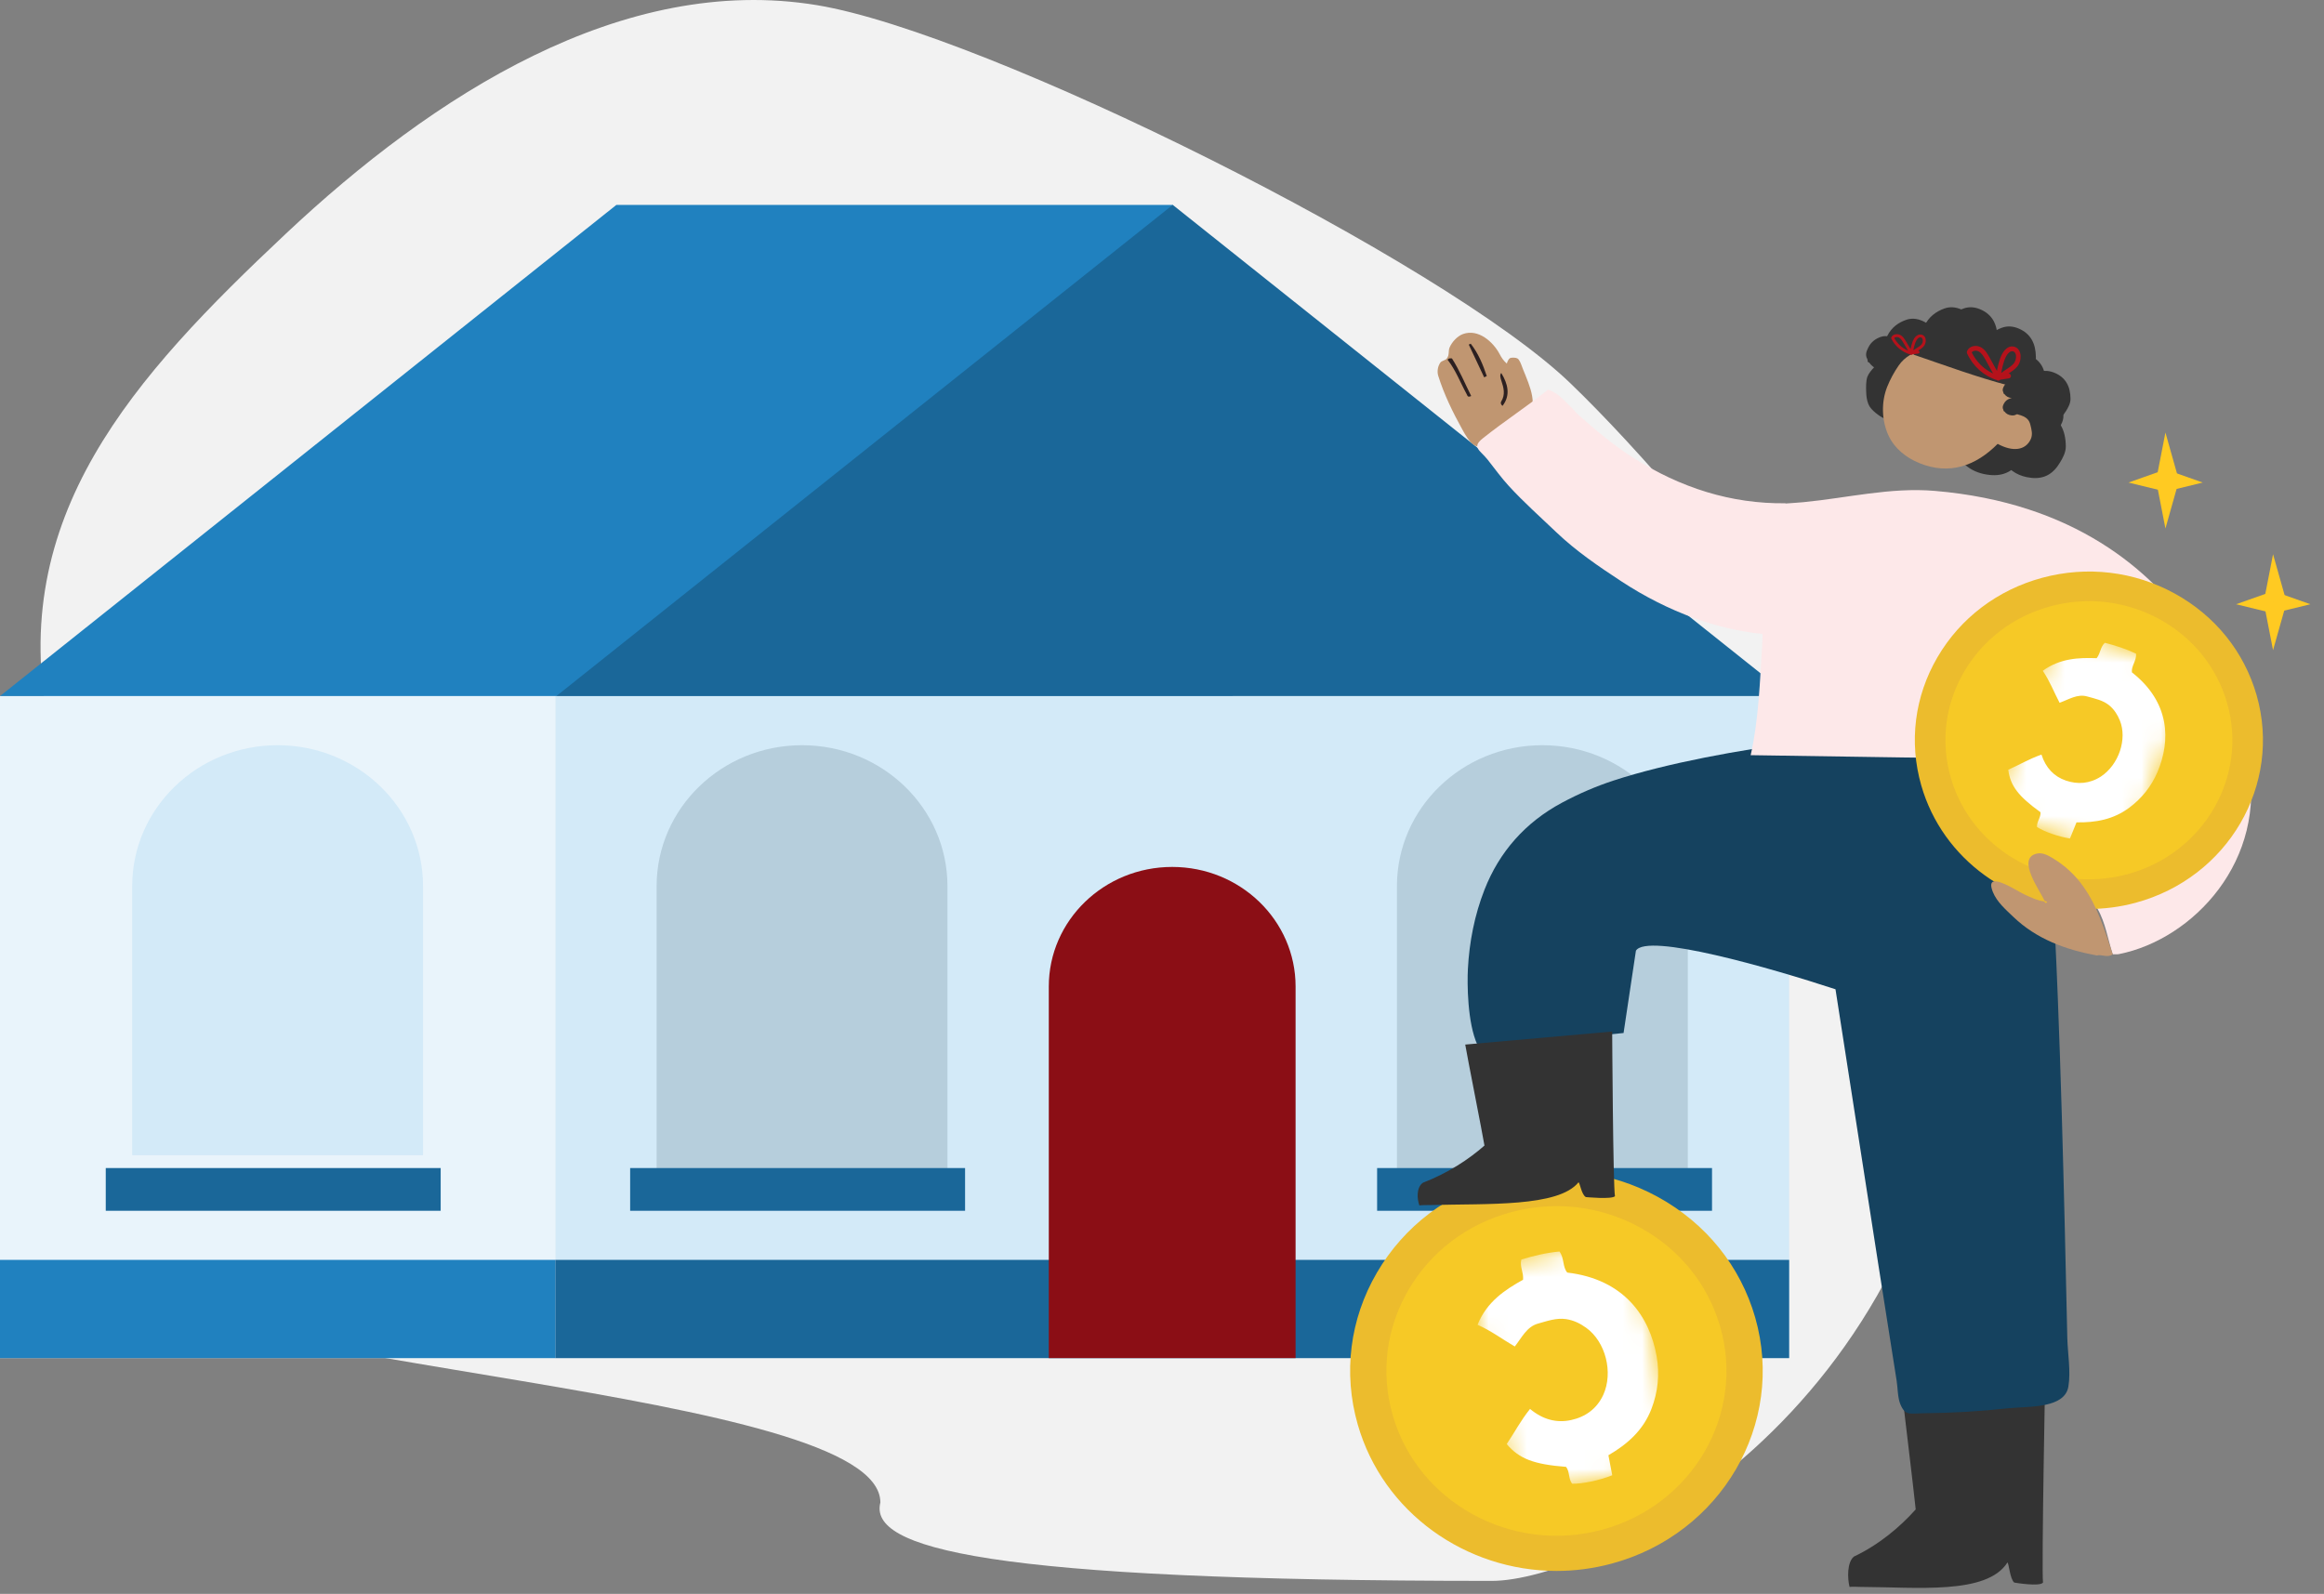
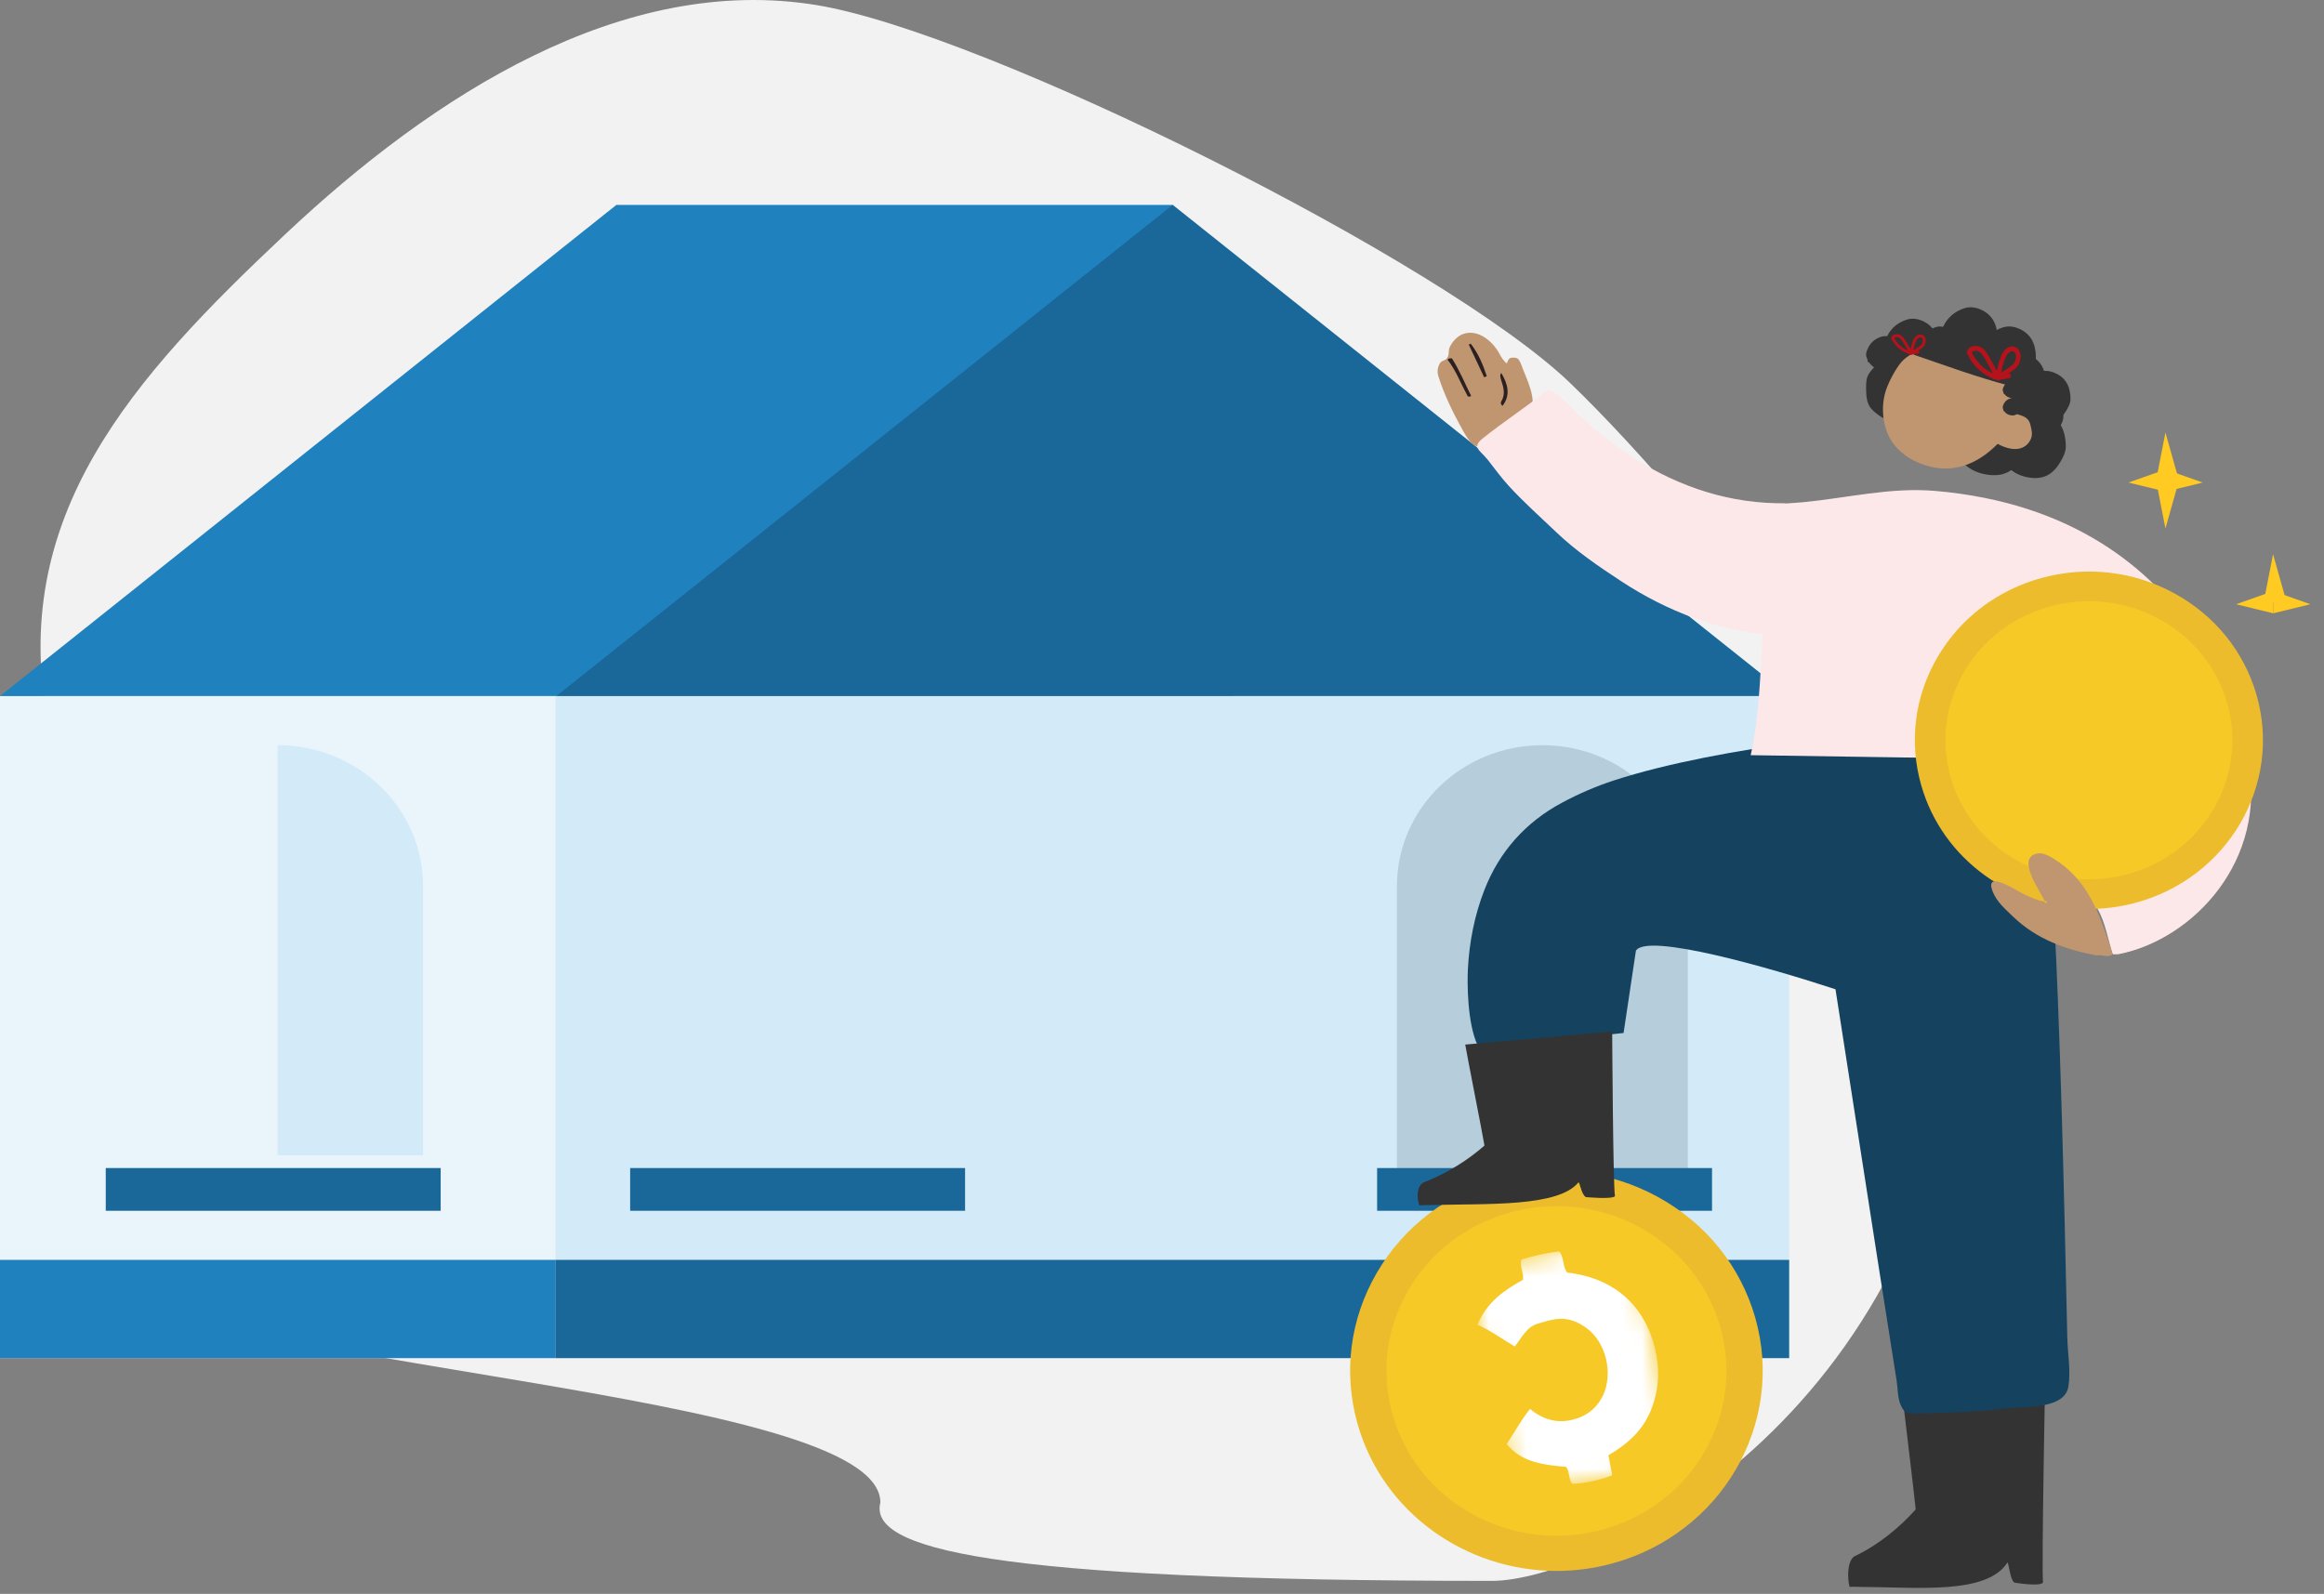
<svg xmlns="http://www.w3.org/2000/svg" width="121" height="83" viewBox="0 0 121 83" fill="none">
  <rect x="0" y="0" width="121" height="83" fill="#808080" stroke="none" />
  <g id="Group 238372">
    <path id="Blob" fill-rule="evenodd" clip-rule="evenodd" d="M102.328 51.874C100.701 74.174 82.762 82.323 77.687 82.323C51.213 82.323 45.226 80.612 45.837 78.241C45.837 72.313 10.114 71.359 3.887 66.1C-3.761 59.641 4.578 47.937 2.544 37.868C0.329 26.907 6.932 19.643 14.892 12.161C22.528 4.984 32.412 -1.405 42.544 0.27C51.346 1.725 75.174 13.63 81.743 19.939C88.829 26.745 102.876 44.36 102.328 51.874Z" fill="#F2F2F2" />
    <g id="Group-2">
      <g id="Group">
        <path id="Triangle" fill-rule="evenodd" clip-rule="evenodd" d="M32.093 10.669L-0 36.248H64.186L61.059 10.669H32.093Z" fill="#2081BF" />
        <path id="Triangle_2" fill-rule="evenodd" clip-rule="evenodd" d="M61.059 10.669L28.966 36.248H93.153L61.059 10.669Z" fill="#1A6799" />
      </g>
      <path id="Rectangle" d="M28.909 36.248H93.153V70.723H28.909V36.248Z" fill="#D3EAF8" />
      <path id="Rectangle_2" d="M-0 36.248H28.909V70.723H-0V36.248Z" fill="#E9F4FB" />
      <path id="Rectangle_3" fill-rule="evenodd" clip-rule="evenodd" d="M80.304 38.806C76.122 38.806 72.732 42.092 72.732 46.145V62.16H87.876V46.145C87.876 42.092 84.486 38.806 80.304 38.806Z" fill="#B6CEDC" />
-       <path id="Rectangle_4" fill-rule="evenodd" clip-rule="evenodd" d="M41.758 38.806C37.576 38.806 34.187 42.092 34.187 46.145V62.16H49.33V46.145C49.33 42.092 45.94 38.806 41.758 38.806Z" fill="#B6CEDC" />
-       <path id="Rectangle_5" fill-rule="evenodd" clip-rule="evenodd" d="M14.454 38.806C10.273 38.806 6.883 42.092 6.883 46.145V60.158H22.026V46.145C22.026 42.092 18.636 38.806 14.454 38.806Z" fill="#D3EAF8" />
+       <path id="Rectangle_5" fill-rule="evenodd" clip-rule="evenodd" d="M14.454 38.806V60.158H22.026V46.145C22.026 42.092 18.636 38.806 14.454 38.806Z" fill="#D3EAF8" />
      <path id="Rectangle_6" d="M28.909 65.607H93.153V70.723H28.909V65.607Z" fill="#1A6799" />
      <path id="Rectangle-Copy" d="M-0 65.607H28.909V70.723H-0V65.607Z" fill="#2081BF" />
-       <path id="Rectangle_7" fill-rule="evenodd" clip-rule="evenodd" d="M61.031 45.145C57.483 45.145 54.606 47.933 54.606 51.372V70.723H67.455V51.372C67.455 47.933 64.579 45.145 61.031 45.145Z" fill="#8B0E15" />
      <path id="Rectangle-Copy-5" d="M71.7 60.825H89.137V63.05H71.7V60.825Z" fill="#1A6799" />
      <path id="Rectangle-Copy-6" d="M32.809 60.825H50.247V63.05H32.809V60.825Z" fill="#1A6799" />
      <path id="Rectangle-Copy-7" d="M5.506 60.825H22.944V63.05H5.506V60.825Z" fill="#1A6799" />
    </g>
    <g id="Group 238367">
      <g id="Master/Character/Standing">
        <g id="Master/Character/Standing_2">
          <g id="Lower Body/Standing">
            <g id="Lower Body/Standing/Green Pants">
              <g id="Group 13">
                <path id="Fill 9" fill-rule="evenodd" clip-rule="evenodd" d="M96.297 82.637C96.186 82.193 96.162 81.367 96.52 81.06C97.819 80.446 98.919 79.523 99.742 78.601C99.679 77.907 98.976 72.138 98.919 71.515L106.498 70.918C106.498 70.918 106.287 81.799 106.37 82.411C106.204 82.639 104.874 82.411 104.874 82.411C104.647 82.237 104.589 81.367 104.516 81.367C103.442 83.058 99.804 82.647 96.879 82.637C96.693 82.636 96.483 82.617 96.297 82.637Z" fill="#333333" />
                <path id="Fill 1" fill-rule="evenodd" clip-rule="evenodd" d="M83.659 62.245C78.447 60.842 73.047 63.8 71.6 68.853C70.152 73.906 73.204 79.139 78.417 80.543C83.629 81.946 89.028 78.987 90.475 73.935C91.923 68.882 88.871 63.648 83.659 62.245Z" fill="#F6C926" />
                <path id="Fill 3" fill-rule="evenodd" clip-rule="evenodd" d="M81.051 62.809C80.256 62.809 79.456 62.914 78.669 63.126C76.391 63.739 74.496 65.176 73.332 67.171C72.169 69.166 71.877 71.481 72.51 73.689C73.816 78.249 78.704 80.927 83.407 79.661C88.109 78.395 90.873 73.656 89.566 69.097C88.934 66.889 87.452 65.052 85.394 63.924C84.046 63.186 82.558 62.809 81.051 62.809ZM81.042 81.805C76.338 81.805 72.01 78.782 70.691 74.179C69.924 71.5 70.278 68.692 71.69 66.271C73.101 63.851 75.4 62.108 78.164 61.363C80.927 60.62 83.825 60.963 86.322 62.331C88.819 63.7 90.617 65.929 91.385 68.608C92.969 74.138 89.616 79.888 83.912 81.424C82.954 81.681 81.99 81.805 81.042 81.805Z" fill="#ECBC2D" />
                <path id="Fill 5" fill-rule="evenodd" clip-rule="evenodd" d="M106.51 73.15C107.107 73.021 107.597 72.763 107.691 72.207C107.825 71.414 107.652 70.457 107.635 69.653C107.593 67.757 107.551 65.861 107.505 63.964C107.408 59.973 107.3 55.982 107.142 51.992C107.042 49.496 106.931 46.998 106.742 44.506C106.635 43.093 106.516 38.926 106.516 38.926C106.516 38.926 97.892 38.115 93.78 38.638C90.626 39.039 86.794 39.734 84.004 40.648C83.112 40.941 82.221 41.32 81.319 41.803C79.408 42.828 78.059 44.37 77.292 46.327C76.773 47.651 76.5 49.052 76.426 50.464C76.388 51.199 76.394 53.259 76.923 54.412C77.008 54.597 84.324 53.803 84.532 53.793L85.175 49.507C85.751 48.557 92.158 50.394 95.566 51.516C96.301 56.263 97.038 61.008 97.781 65.753C98.102 67.804 98.424 69.855 98.75 71.906C98.809 72.278 98.799 72.779 98.944 73.127C99.206 73.751 99.442 73.599 100.208 73.592C101.649 73.579 103.091 73.495 104.523 73.338C105.058 73.279 105.85 73.293 106.51 73.15Z" fill="#15425F" />
              </g>
              <g id="Clip path group">
                <mask id="mask0_1565_1064" style="mask-type:luminance" maskUnits="userSpaceOnUse" x="76" y="64" width="12" height="14">
                  <g id="clip0_702_88485909631-e38e-4b8b-afdb-0b5b00ae5c5a">
                    <path id="Vector" d="M76.295 66.18L84.814 64.329L87.541 76.126L79.023 77.977L76.295 66.18Z" fill="white" />
                  </g>
                </mask>
                <g mask="url(#mask0_1565_1064)">
                  <g id="Frame">
                    <path id="Vector_2" d="M83.942 76.823C83.872 76.457 83.807 76.119 83.743 75.781C84.745 75.197 85.562 74.469 85.985 73.362C86.323 72.486 86.416 71.564 86.254 70.626C85.891 68.576 84.579 66.62 81.599 66.267C81.349 65.969 81.454 65.524 81.193 65.171C80.514 65.235 79.856 65.391 79.209 65.589C79.115 65.961 79.334 66.252 79.299 66.64C78.354 67.17 77.413 67.783 76.929 68.987C77.639 69.298 78.212 69.738 78.868 70.117C79.234 69.657 79.489 69.08 80.09 68.921C80.559 68.791 81.032 68.618 81.535 68.691C81.922 68.748 82.266 68.913 82.582 69.141C83.595 69.865 84.007 71.467 83.474 72.639C83.131 73.376 82.533 73.788 81.794 73.949C81.054 74.11 80.332 73.928 79.662 73.369C79.166 73.984 78.841 74.619 78.448 75.198C79.099 75.972 79.872 76.255 81.539 76.386C81.736 76.64 81.652 76.996 81.853 77.263C82.382 77.274 83.257 77.098 83.942 76.823Z" fill="white" />
                  </g>
                </g>
              </g>
              <path id="Fill 10" fill-rule="evenodd" clip-rule="evenodd" d="M73.9 62.77C73.777 62.442 73.734 61.827 74.089 61.587C75.388 61.089 76.478 60.367 77.289 59.654C77.209 59.139 76.36 54.858 76.288 54.395L83.939 53.716C83.939 53.716 83.985 61.837 84.084 62.291C83.922 62.466 82.57 62.337 82.57 62.337C82.337 62.215 82.257 61.568 82.183 61.57C81.137 62.864 77.448 62.669 74.488 62.752C74.301 62.757 74.087 62.749 73.9 62.77Z" fill="#333333" />
            </g>
          </g>
          <g id="Upper Body">
            <g id="Upper Body/Holding Money">
              <g id="Group 24">
                <g id="Group 3">
                  <path id="Fill 1_2" fill-rule="evenodd" clip-rule="evenodd" d="M79.385 21.718C78.862 22.188 78.288 22.6 77.675 22.957C77.325 23.161 77.143 23.362 76.797 23.204C76.529 23.081 76.267 22.602 76.134 22.361C75.639 21.466 75.191 20.552 74.884 19.577C74.814 19.356 74.853 19.084 74.987 18.89C75.068 18.774 75.242 18.775 75.325 18.673C75.48 18.483 75.389 18.286 75.479 18.082C75.601 17.806 75.875 17.501 76.176 17.393C76.97 17.108 77.743 17.803 78.077 18.435C78.183 18.635 78.277 18.779 78.453 18.932C78.47 18.861 78.5 18.794 78.539 18.733C78.557 18.704 78.578 18.676 78.607 18.658C78.653 18.629 78.711 18.626 78.766 18.625C78.874 18.623 78.999 18.633 79.064 18.716C79.174 18.856 79.232 19.073 79.299 19.236C79.391 19.463 79.487 19.688 79.57 19.919C79.728 20.357 79.881 20.859 79.756 21.323C79.741 21.379 79.698 21.423 79.656 21.464C79.567 21.55 79.477 21.635 79.385 21.718Z" fill="#C09671" />
                </g>
                <path id="Fill 4" fill-rule="evenodd" clip-rule="evenodd" d="M75.444 18.666C75.498 18.667 75.586 18.648 75.602 18.673C75.998 19.293 76.271 19.969 76.598 20.621C76.41 20.71 76.407 20.606 76.364 20.527C76.034 19.926 75.796 19.277 75.365 18.727C75.395 18.711 75.421 18.691 75.444 18.666Z" fill="#2C2021" />
                <path id="Fill 6" fill-rule="evenodd" clip-rule="evenodd" d="M77.274 19.65C77.006 19.081 76.738 18.513 76.471 17.944C76.505 17.929 76.54 17.913 76.575 17.898C76.971 18.406 77.211 18.985 77.41 19.583C77.365 19.605 77.319 19.628 77.274 19.65Z" fill="#2C2021" />
                <path id="Fill 8" fill-rule="evenodd" clip-rule="evenodd" d="M78.164 19.424C78.504 19.975 78.664 20.58 78.228 21.137C78.159 21.071 78.108 20.996 78.165 20.902C78.385 20.544 78.29 20.187 78.169 19.827C78.128 19.704 78.07 19.515 78.164 19.424Z" fill="#2C2021" />
                <path id="Fill 10_2" fill-rule="evenodd" clip-rule="evenodd" d="M117.036 39.556C117.032 39.538 115.177 26.781 100.73 25.562C98.425 25.367 96.183 25.931 93.89 26.151C93.48 26.191 93.187 26.199 92.965 26.22C92.963 26.216 92.963 26.212 92.962 26.207C90.134 26.242 87.504 25.406 85.036 23.84C83.975 23.166 83.031 22.353 82.097 21.527C82.035 21.455 81.972 21.383 81.91 21.311C81.852 21.254 81.794 21.196 81.735 21.139C81.353 20.762 81.124 20.481 80.604 20.288C79.499 21.17 78.304 21.946 77.202 22.826C76.608 23.301 77.053 23.431 77.46 23.943C77.823 24.403 78.163 24.877 78.561 25.311C79.339 26.157 80.197 26.921 81.028 27.714C82.063 28.702 83.249 29.507 84.439 30.287C85.617 31.058 86.883 31.706 88.231 32.195C89.386 32.613 90.565 32.888 91.767 33.016C91.764 33.223 91.759 33.427 91.747 33.622C91.634 35.45 91.56 37.535 91.149 39.325C97.283 39.416 103.416 39.508 109.549 39.6C109.408 39.337 109.267 39.073 109.125 38.81C109.502 38.945 109.885 39.062 110.271 39.168C110.984 40.159 111.596 41.277 111.496 42.467C111.422 43.334 110.965 44.143 110.337 44.765C109.712 45.37 108.931 45.862 108.108 46.174C108.356 46.639 108.934 46.847 109.212 47.331C109.625 48.049 109.745 48.916 110 49.692C110.108 49.69 110.219 49.705 110.323 49.684C114.19 48.918 118.086 44.791 117.036 39.556Z" fill="#FDE8E9" />
                <path id="Fill 12" fill-rule="evenodd" clip-rule="evenodd" d="M106.447 46.907C106.492 46.923 106.537 46.94 106.583 46.956C106.515 47.093 106.475 46.985 106.429 46.94L106.447 46.907Z" fill="#083D32" />
                <path id="Fill 14" fill-rule="evenodd" clip-rule="evenodd" d="M116.723 36.405C117.945 40.669 115.37 45.084 110.972 46.268C106.574 47.453 102.019 44.956 100.798 40.693C99.576 36.43 102.151 32.014 106.549 30.83C110.947 29.646 115.502 32.142 116.723 36.405Z" fill="#F6C926" />
                <g id="Group 18">
                  <path id="Fill 16" fill-rule="evenodd" clip-rule="evenodd" d="M108.772 31.306C108.101 31.306 107.426 31.394 106.762 31.573C104.84 32.091 103.241 33.303 102.259 34.986C101.278 36.67 101.031 38.623 101.565 40.486C102.667 44.333 106.792 46.593 110.759 45.525C114.727 44.457 117.058 40.458 115.956 36.611C115.423 34.748 114.172 33.198 112.436 32.246C111.299 31.624 110.043 31.306 108.772 31.306ZM108.764 47.333C104.795 47.333 101.144 44.783 100.031 40.899C99.383 38.639 99.682 36.269 100.873 34.227C102.064 32.185 104.004 30.714 106.336 30.086C108.668 29.459 111.112 29.748 113.219 30.903C115.326 32.057 116.843 33.938 117.491 36.199C118.827 40.865 115.999 45.716 111.185 47.012C110.378 47.23 109.564 47.333 108.764 47.333Z" fill="#ECBC2D" />
                </g>
                <g id="Group 23">
                  <path id="Fill 21" fill-rule="evenodd" clip-rule="evenodd" d="M108.474 46.172C109.203 47.197 109.584 48.429 110 49.692C109.738 49.898 109.442 49.685 109.168 49.755C107.54 49.454 106.029 48.898 104.829 47.749C104.432 47.369 103.97 46.971 103.762 46.455C103.261 45.209 105.023 46.407 105.389 46.571C105.728 46.724 106.054 46.891 106.429 46.94C106.475 46.985 106.514 47.093 106.582 46.956C106.537 46.94 106.492 46.923 106.447 46.907C106.269 46.453 104.931 44.678 106.064 44.447C106.32 44.394 106.578 44.513 106.802 44.644C107.523 45.063 108.056 45.583 108.474 46.172Z" fill="#C09671" />
                </g>
              </g>
              <g id="Clip path group_2">
                <mask id="mask1_1565_1064" style="mask-type:luminance" maskUnits="userSpaceOnUse" x="103" y="32" width="12" height="13">
                  <g id="clip0_702_33941499c7f4-2825-4220-a63a-a6969cc12a95">
-                     <path id="Vector_3" d="M107.208 32.626L114.225 35.019L110.698 44.737L103.68 42.344L107.208 32.626Z" fill="white" />
-                   </g>
+                     </g>
                </mask>
                <g mask="url(#mask1_1565_1064)">
                  <g id="Frame_2">
                    <path id="Vector_4" d="M107.773 43.664C107.892 43.37 108.003 43.097 108.114 42.824C109.111 42.841 110.04 42.673 110.862 42.059C111.515 41.574 112.011 40.948 112.332 40.2C113.024 38.56 112.988 36.572 110.999 35.011C110.958 34.687 111.241 34.411 111.216 34.042C110.697 33.79 110.149 33.616 109.589 33.474C109.347 33.702 109.37 34.009 109.164 34.274C108.234 34.242 107.269 34.273 106.357 34.931C106.726 35.467 106.935 36.036 107.233 36.597C107.711 36.425 108.164 36.119 108.672 36.268C109.072 36.38 109.495 36.462 109.823 36.735C110.077 36.946 110.248 37.215 110.371 37.518C110.765 38.485 110.316 39.823 109.384 40.437C108.793 40.819 108.169 40.855 107.56 40.647C106.951 40.439 106.514 39.992 106.29 39.294C105.645 39.522 105.115 39.838 104.561 40.084C104.67 40.929 105.097 41.472 106.24 42.297C106.264 42.566 106.037 42.787 106.058 43.067C106.435 43.307 107.149 43.563 107.773 43.664Z" fill="white" />
                  </g>
                </g>
              </g>
            </g>
          </g>
          <g id="Head">
            <g id="Head/Two Buns">
              <g id="Group 14">
                <path id="Fill 1_3" fill-rule="evenodd" clip-rule="evenodd" d="M103.826 23.137C103.814 23.061 103.82 22.972 103.786 22.91C103.606 22.583 103.728 22.297 103.871 22.011C104.086 21.579 104.434 21.326 104.85 21.182C105.124 21.087 105.398 21.111 105.675 21.228C106.246 21.468 106.491 21.931 106.498 22.572C106.5 22.814 106.383 23.018 106.269 23.207C105.988 23.668 105.62 23.89 105.072 23.83C104.598 23.778 104.242 23.586 103.946 23.206C103.919 23.17 103.865 23.158 103.824 23.135L103.826 23.137Z" fill="#333333" />
                <path id="Fill 21_2" fill-rule="evenodd" clip-rule="evenodd" d="M104.76 22.232C104.748 22.155 104.754 22.067 104.72 22.005C104.54 21.678 104.662 21.392 104.805 21.106C105.021 20.674 105.368 20.421 105.784 20.276C106.058 20.182 106.332 20.206 106.609 20.323C107.18 20.563 107.425 21.026 107.432 21.666C107.434 21.909 107.317 22.113 107.203 22.302C106.922 22.762 106.554 22.985 106.006 22.924C105.532 22.872 105.176 22.681 104.88 22.301C104.853 22.265 104.799 22.253 104.758 22.23L104.76 22.232Z" fill="#333333" />
                <path id="Fill 22" fill-rule="evenodd" clip-rule="evenodd" d="M105.13 21.327C105.118 21.25 105.124 21.162 105.09 21.099C104.91 20.773 105.032 20.487 105.175 20.2C105.391 19.769 105.739 19.515 106.154 19.371C106.428 19.276 106.703 19.301 106.979 19.417C107.55 19.658 107.795 20.121 107.802 20.761C107.804 21.004 107.688 21.208 107.573 21.396C107.293 21.857 106.925 22.079 106.376 22.019C105.903 21.967 105.546 21.775 105.25 21.395C105.223 21.36 105.17 21.348 105.128 21.325L105.13 21.327Z" fill="#333333" />
                <path id="Fill 23" fill-rule="evenodd" clip-rule="evenodd" d="M104.166 23.976C104.15 23.875 104.158 23.759 104.114 23.678C103.886 23.25 104.041 22.876 104.223 22.501C104.496 21.936 104.938 21.604 105.465 21.415C105.813 21.291 106.161 21.323 106.512 21.475C107.237 21.791 107.549 22.396 107.557 23.235C107.56 23.553 107.412 23.82 107.266 24.067C106.91 24.67 106.443 24.961 105.747 24.882C105.146 24.814 104.694 24.563 104.318 24.065C104.283 24.019 104.215 24.003 104.163 23.973L104.166 23.976Z" fill="#333333" />
                <path id="Fill 9_2" fill-rule="evenodd" clip-rule="evenodd" d="M103.826 20.421C103.814 20.345 103.82 20.256 103.786 20.194C103.606 19.867 103.728 19.582 103.871 19.295C104.086 18.863 104.434 18.61 104.85 18.466C105.124 18.371 105.398 18.395 105.675 18.512C106.246 18.753 106.491 19.215 106.498 19.856C106.5 20.098 106.383 20.302 106.269 20.491C105.988 20.952 105.62 21.174 105.072 21.114C104.598 21.062 104.242 20.87 103.946 20.49C103.919 20.454 103.865 20.442 103.824 20.419L103.826 20.421Z" fill="#333333" />
                <path id="Fill 25" fill-rule="evenodd" clip-rule="evenodd" d="M97.245 18.845C97.237 18.794 97.241 18.735 97.219 18.693C97.099 18.475 97.18 18.285 97.275 18.094C97.419 17.806 97.651 17.637 97.928 17.541C98.111 17.478 98.293 17.494 98.478 17.572C98.859 17.732 99.022 18.041 99.026 18.468C99.028 18.629 98.95 18.765 98.874 18.891C98.687 19.198 98.442 19.346 98.076 19.306C97.76 19.272 97.523 19.144 97.326 18.89C97.307 18.867 97.272 18.859 97.244 18.843L97.245 18.845Z" fill="#333333" />
                <path id="Fill 20" fill-rule="evenodd" clip-rule="evenodd" d="M98.223 18.611C98.21 18.534 98.216 18.445 98.182 18.383C98.002 18.057 98.124 17.771 98.267 17.484C98.483 17.053 98.831 16.799 99.247 16.655C99.52 16.56 99.795 16.585 100.071 16.701C100.642 16.942 100.888 17.405 100.894 18.045C100.896 18.288 100.78 18.492 100.665 18.68C100.385 19.141 100.017 19.363 99.469 19.303C98.995 19.251 98.639 19.059 98.343 18.679C98.315 18.644 98.262 18.631 98.221 18.609L98.223 18.611Z" fill="#333333" />
                <path id="Fill 26" fill-rule="evenodd" clip-rule="evenodd" d="M100.087 18.343C100.079 18.291 100.083 18.233 100.06 18.191C99.94 17.973 100.021 17.783 100.117 17.592C100.26 17.304 100.492 17.135 100.769 17.039C100.952 16.976 101.135 16.992 101.319 17.07C101.7 17.23 101.863 17.539 101.868 17.965C101.869 18.127 101.792 18.263 101.715 18.389C101.528 18.696 101.283 18.844 100.917 18.804C100.602 18.77 100.364 18.642 100.167 18.388C100.148 18.365 100.113 18.357 100.085 18.341L100.087 18.343Z" fill="#333333" />
                <path id="Fill 30" fill-rule="evenodd" clip-rule="evenodd" d="M101.14 18.224C101.126 18.14 101.133 18.042 101.096 17.973C100.904 17.613 101.034 17.297 101.188 16.98C101.418 16.504 101.791 16.224 102.236 16.064C102.529 15.96 102.823 15.987 103.119 16.115C103.731 16.381 103.993 16.892 104 17.6C104.003 17.868 103.878 18.093 103.755 18.302C103.455 18.81 103.061 19.056 102.474 18.989C101.966 18.932 101.585 18.72 101.268 18.3C101.239 18.261 101.182 18.248 101.137 18.222L101.14 18.224Z" fill="#333333" />
                <path id="Fill 32" fill-rule="evenodd" clip-rule="evenodd" d="M103.14 19.224C103.126 19.14 103.133 19.042 103.096 18.973C102.904 18.613 103.034 18.297 103.188 17.98C103.418 17.504 103.791 17.224 104.236 17.064C104.529 16.96 104.823 16.987 105.119 17.115C105.731 17.381 105.993 17.892 106 18.6C106.003 18.868 105.878 19.093 105.755 19.302C105.455 19.81 105.061 20.056 104.474 19.989C103.966 19.932 103.585 19.72 103.268 19.3C103.239 19.261 103.182 19.248 103.137 19.222L103.14 19.224Z" fill="#333333" />
-                 <path id="Fill 31" fill-rule="evenodd" clip-rule="evenodd" d="M100.14 18.224C100.126 18.14 100.133 18.042 100.096 17.973C99.904 17.613 100.034 17.297 100.188 16.98C100.418 16.504 100.791 16.224 101.236 16.064C101.529 15.96 101.823 15.987 102.119 16.115C102.731 16.381 102.993 16.892 103 17.6C103.003 17.868 102.878 18.093 102.755 18.302C102.455 18.81 102.061 19.056 101.474 18.989C100.966 18.932 100.585 18.72 100.268 18.3C100.239 18.261 100.182 18.248 100.137 18.222L100.14 18.224Z" fill="#333333" />
                <path id="Fill 27" fill-rule="evenodd" clip-rule="evenodd" d="M102.61 19.125C102.601 19.074 102.606 19.015 102.583 18.973C102.463 18.756 102.544 18.565 102.64 18.374C102.783 18.086 103.015 17.917 103.292 17.821C103.475 17.758 103.658 17.774 103.842 17.852C104.223 18.012 104.386 18.321 104.391 18.748C104.392 18.91 104.315 19.046 104.238 19.171C104.051 19.478 103.806 19.627 103.44 19.587C103.124 19.552 102.887 19.424 102.69 19.171C102.671 19.147 102.636 19.139 102.608 19.123L102.61 19.125Z" fill="#333333" />
                <path id="Fill 3_2" fill-rule="evenodd" clip-rule="evenodd" d="M97.28 21.049C97.197 20.855 97.17 20.618 97.164 20.417C97.156 20.18 97.145 19.841 97.227 19.617C97.292 19.442 97.455 19.255 97.579 19.122C97.861 18.817 98.225 18.613 98.609 18.485C98.989 18.359 99.369 18.391 99.753 18.547C100.545 18.868 100.886 19.485 100.894 20.338C100.897 20.662 100.736 20.934 100.577 21.186C100.188 21.8 99.677 22.096 98.917 22.016C98.51 21.973 98.113 21.846 97.777 21.595C97.625 21.482 97.449 21.334 97.344 21.172C97.32 21.134 97.299 21.092 97.28 21.049Z" fill="#333333" />
                <path id="Fill 24" fill-rule="evenodd" clip-rule="evenodd" d="M101.95 23.765C101.866 23.571 101.839 23.334 101.833 23.133C101.825 22.895 101.814 22.557 101.897 22.333C101.961 22.158 102.125 21.971 102.248 21.838C102.53 21.532 102.894 21.329 103.278 21.201C103.658 21.075 104.039 21.107 104.422 21.263C105.215 21.584 105.555 22.201 105.563 23.054C105.567 23.378 105.405 23.65 105.246 23.902C104.857 24.516 104.347 24.812 103.587 24.732C103.179 24.689 102.782 24.562 102.447 24.311C102.294 24.198 102.118 24.05 102.014 23.888C101.989 23.849 101.968 23.808 101.95 23.765Z" fill="#333333" />
                <g id="Group 7">
                  <path id="Fill 5_2" fill-rule="evenodd" clip-rule="evenodd" d="M104.605 20.078C104.688 20.311 104.698 20.559 104.732 20.804C104.762 21.025 104.772 21.249 104.794 21.507C105.148 21.626 105.596 21.641 105.71 22.111C105.774 22.372 105.85 22.63 105.723 22.89C105.448 23.452 104.8 23.543 104.009 23.114C102.871 24.264 101.491 24.756 99.925 24.113C99.242 23.833 98.648 23.361 98.335 22.698C97.968 21.921 97.939 20.947 98.255 20.149C98.411 19.758 98.619 19.373 98.861 19.026C99.166 18.588 99.643 18.31 100.184 18.228C100.547 18.172 100.917 18.189 101.285 18.186C101.499 18.184 101.714 18.177 101.927 18.193C102.77 18.26 103.546 18.716 104.112 19.325C104.301 19.528 104.47 19.755 104.578 20.008C104.588 20.031 104.597 20.054 104.605 20.078Z" fill="#C09671" />
                </g>
                <path id="Fill 8_2" fill-rule="evenodd" clip-rule="evenodd" d="M104.601 20.079C102.914 19.636 101.281 19.032 99.635 18.468C99.639 18.387 99.633 18.3 99.721 18.255C100.326 17.941 101.004 17.726 101.698 17.772C102.041 17.795 102.378 17.881 102.691 18.02C102.971 18.143 103.291 18.31 103.528 18.5C103.652 18.599 103.756 18.717 103.86 18.835C104.163 19.178 104.587 19.603 104.601 20.079Z" fill="#333333" />
                <path id="Stroke 12 (Stroke)" fill-rule="evenodd" clip-rule="evenodd" d="M98.627 17.602C98.778 17.892 99.037 18.128 99.343 18.259L99.1 17.849C99.028 17.728 98.963 17.626 98.862 17.574C98.818 17.552 98.76 17.545 98.709 17.556C98.673 17.564 98.645 17.58 98.627 17.602ZM99.468 18.463C99.035 18.337 98.663 18.028 98.472 17.631C98.463 17.613 98.462 17.592 98.469 17.573C98.506 17.481 98.59 17.43 98.675 17.411C98.76 17.392 98.855 17.402 98.934 17.443C99.08 17.517 99.165 17.661 99.233 17.774L99.473 18.179C99.498 18.043 99.536 17.908 99.585 17.778C99.618 17.691 99.672 17.595 99.744 17.524C99.817 17.453 99.919 17.399 100.04 17.424C100.19 17.454 100.255 17.582 100.264 17.703C100.273 17.823 100.232 17.96 100.143 18.053C100.064 18.137 99.966 18.197 99.878 18.251L99.874 18.253C99.869 18.256 99.864 18.259 99.859 18.262C99.898 18.259 99.934 18.287 99.94 18.326C99.946 18.366 99.917 18.404 99.875 18.41C99.828 18.417 99.78 18.424 99.733 18.43C99.686 18.437 99.638 18.444 99.591 18.451C99.588 18.451 99.585 18.451 99.582 18.451C99.571 18.466 99.555 18.476 99.536 18.48C99.511 18.486 99.486 18.479 99.468 18.463ZM99.618 18.242C99.674 18.2 99.733 18.163 99.788 18.129L99.792 18.127C99.884 18.07 99.966 18.02 100.03 17.952C100.086 17.893 100.118 17.798 100.111 17.714C100.105 17.63 100.066 17.581 100.008 17.569C99.957 17.559 99.905 17.578 99.853 17.629C99.801 17.68 99.757 17.756 99.729 17.829C99.678 17.963 99.641 18.102 99.618 18.242Z" fill="#B5121B" />
                <path id="Fill 28" fill-rule="evenodd" clip-rule="evenodd" d="M104.315 21.401C104.31 21.375 104.313 21.345 104.301 21.325C104.241 21.216 104.282 21.121 104.33 21.025C104.401 20.881 104.517 20.797 104.656 20.749C104.747 20.717 104.839 20.725 104.931 20.764C105.121 20.844 105.203 20.998 105.205 21.212C105.206 21.293 105.167 21.361 105.129 21.424C105.035 21.577 104.913 21.651 104.73 21.631C104.572 21.614 104.453 21.55 104.355 21.423C104.345 21.412 104.328 21.407 104.314 21.4L104.315 21.401Z" fill="#333333" />
                <path id="Fill 29" fill-rule="evenodd" clip-rule="evenodd" d="M104.315 20.495C104.31 20.47 104.313 20.44 104.301 20.419C104.241 20.311 104.282 20.215 104.33 20.12C104.401 19.976 104.517 19.892 104.656 19.843C104.747 19.812 104.839 19.82 104.931 19.859C105.121 19.939 105.203 20.093 105.205 20.307C105.206 20.388 105.167 20.456 105.129 20.518C105.035 20.672 104.913 20.746 104.73 20.726C104.572 20.709 104.453 20.645 104.355 20.518C104.345 20.506 104.328 20.502 104.314 20.495L104.315 20.495Z" fill="#333333" />
                <path id="Stroke 12 (Stroke)_2" fill-rule="evenodd" clip-rule="evenodd" d="M102.657 18.348C102.891 18.834 103.294 19.23 103.77 19.451L103.392 18.762C103.281 18.561 103.179 18.389 103.022 18.302C102.953 18.264 102.863 18.253 102.785 18.271C102.727 18.285 102.684 18.312 102.657 18.348ZM103.964 19.791C103.291 19.581 102.713 19.062 102.415 18.398C102.401 18.367 102.4 18.332 102.411 18.3C102.468 18.146 102.599 18.06 102.731 18.028C102.863 17.997 103.012 18.014 103.134 18.082C103.361 18.207 103.494 18.447 103.599 18.638L103.972 19.316C104.011 19.087 104.07 18.862 104.147 18.644C104.198 18.498 104.281 18.337 104.394 18.218C104.507 18.099 104.665 18.008 104.854 18.05C105.088 18.101 105.189 18.316 105.203 18.518C105.217 18.72 105.152 18.949 105.015 19.104C104.892 19.244 104.739 19.345 104.602 19.436L104.596 19.439C104.588 19.445 104.58 19.45 104.572 19.455C104.634 19.45 104.69 19.496 104.699 19.561C104.709 19.63 104.663 19.693 104.598 19.703C104.524 19.714 104.45 19.726 104.377 19.737C104.303 19.748 104.229 19.759 104.155 19.771C104.151 19.771 104.146 19.772 104.142 19.772C104.125 19.796 104.1 19.814 104.071 19.821C104.032 19.83 103.992 19.818 103.964 19.791ZM104.197 19.422C104.284 19.35 104.376 19.289 104.462 19.232L104.469 19.228C104.612 19.134 104.739 19.049 104.839 18.935C104.926 18.837 104.975 18.677 104.965 18.536C104.955 18.396 104.895 18.314 104.805 18.294C104.725 18.276 104.645 18.309 104.564 18.394C104.482 18.48 104.415 18.606 104.371 18.73C104.292 18.954 104.233 19.186 104.197 19.422Z" fill="#B5121B" />
              </g>
            </g>
          </g>
        </g>
      </g>
      <path id="Fill 4_2" fill-rule="evenodd" clip-rule="evenodd" d="M113.449 25.022H112.257C112.419 24.189 112.582 23.356 112.744 22.524C112.979 23.356 113.214 24.189 113.449 25.022Z" fill="#FFCA22" />
      <path id="Fill 11" fill-rule="evenodd" clip-rule="evenodd" d="M119.053 31.359H117.86C118.023 30.527 118.185 29.694 118.347 28.861C118.582 29.694 118.818 30.527 119.053 31.359Z" fill="#FFCA22" />
      <path id="Fill 6_2" fill-rule="evenodd" clip-rule="evenodd" d="M113.449 25.022H112.257C112.419 25.855 112.582 26.687 112.744 27.52L113.449 25.022Z" fill="#FFCA22" />
-       <path id="Fill 12_2" fill-rule="evenodd" clip-rule="evenodd" d="M119.053 31.359H117.86C118.023 32.192 118.185 33.025 118.347 33.857L119.053 31.359Z" fill="#FFCA22" />
      <path id="Fill 8_3" fill-rule="evenodd" clip-rule="evenodd" d="M112.753 24.444V25.6C112.109 25.442 111.465 25.285 110.821 25.128C111.465 24.9 112.109 24.672 112.753 24.444Z" fill="#FFCA22" />
      <path id="Fill 13" fill-rule="evenodd" clip-rule="evenodd" d="M118.357 30.781V31.937C117.713 31.78 117.069 31.622 116.424 31.465C117.069 31.237 117.713 31.009 118.357 30.781Z" fill="#FFCA22" />
      <path id="Fill 10_3" fill-rule="evenodd" clip-rule="evenodd" d="M112.753 24.444V25.6C113.398 25.442 114.042 25.285 114.686 25.128C114.042 24.9 113.398 24.672 112.753 24.444Z" fill="#FFCA22" />
      <path id="Fill 14_2" fill-rule="evenodd" clip-rule="evenodd" d="M118.357 30.781V31.937C119.001 31.78 119.645 31.622 120.29 31.465C119.645 31.237 119.001 31.009 118.357 30.781Z" fill="#FFCA22" />
    </g>
  </g>
</svg>